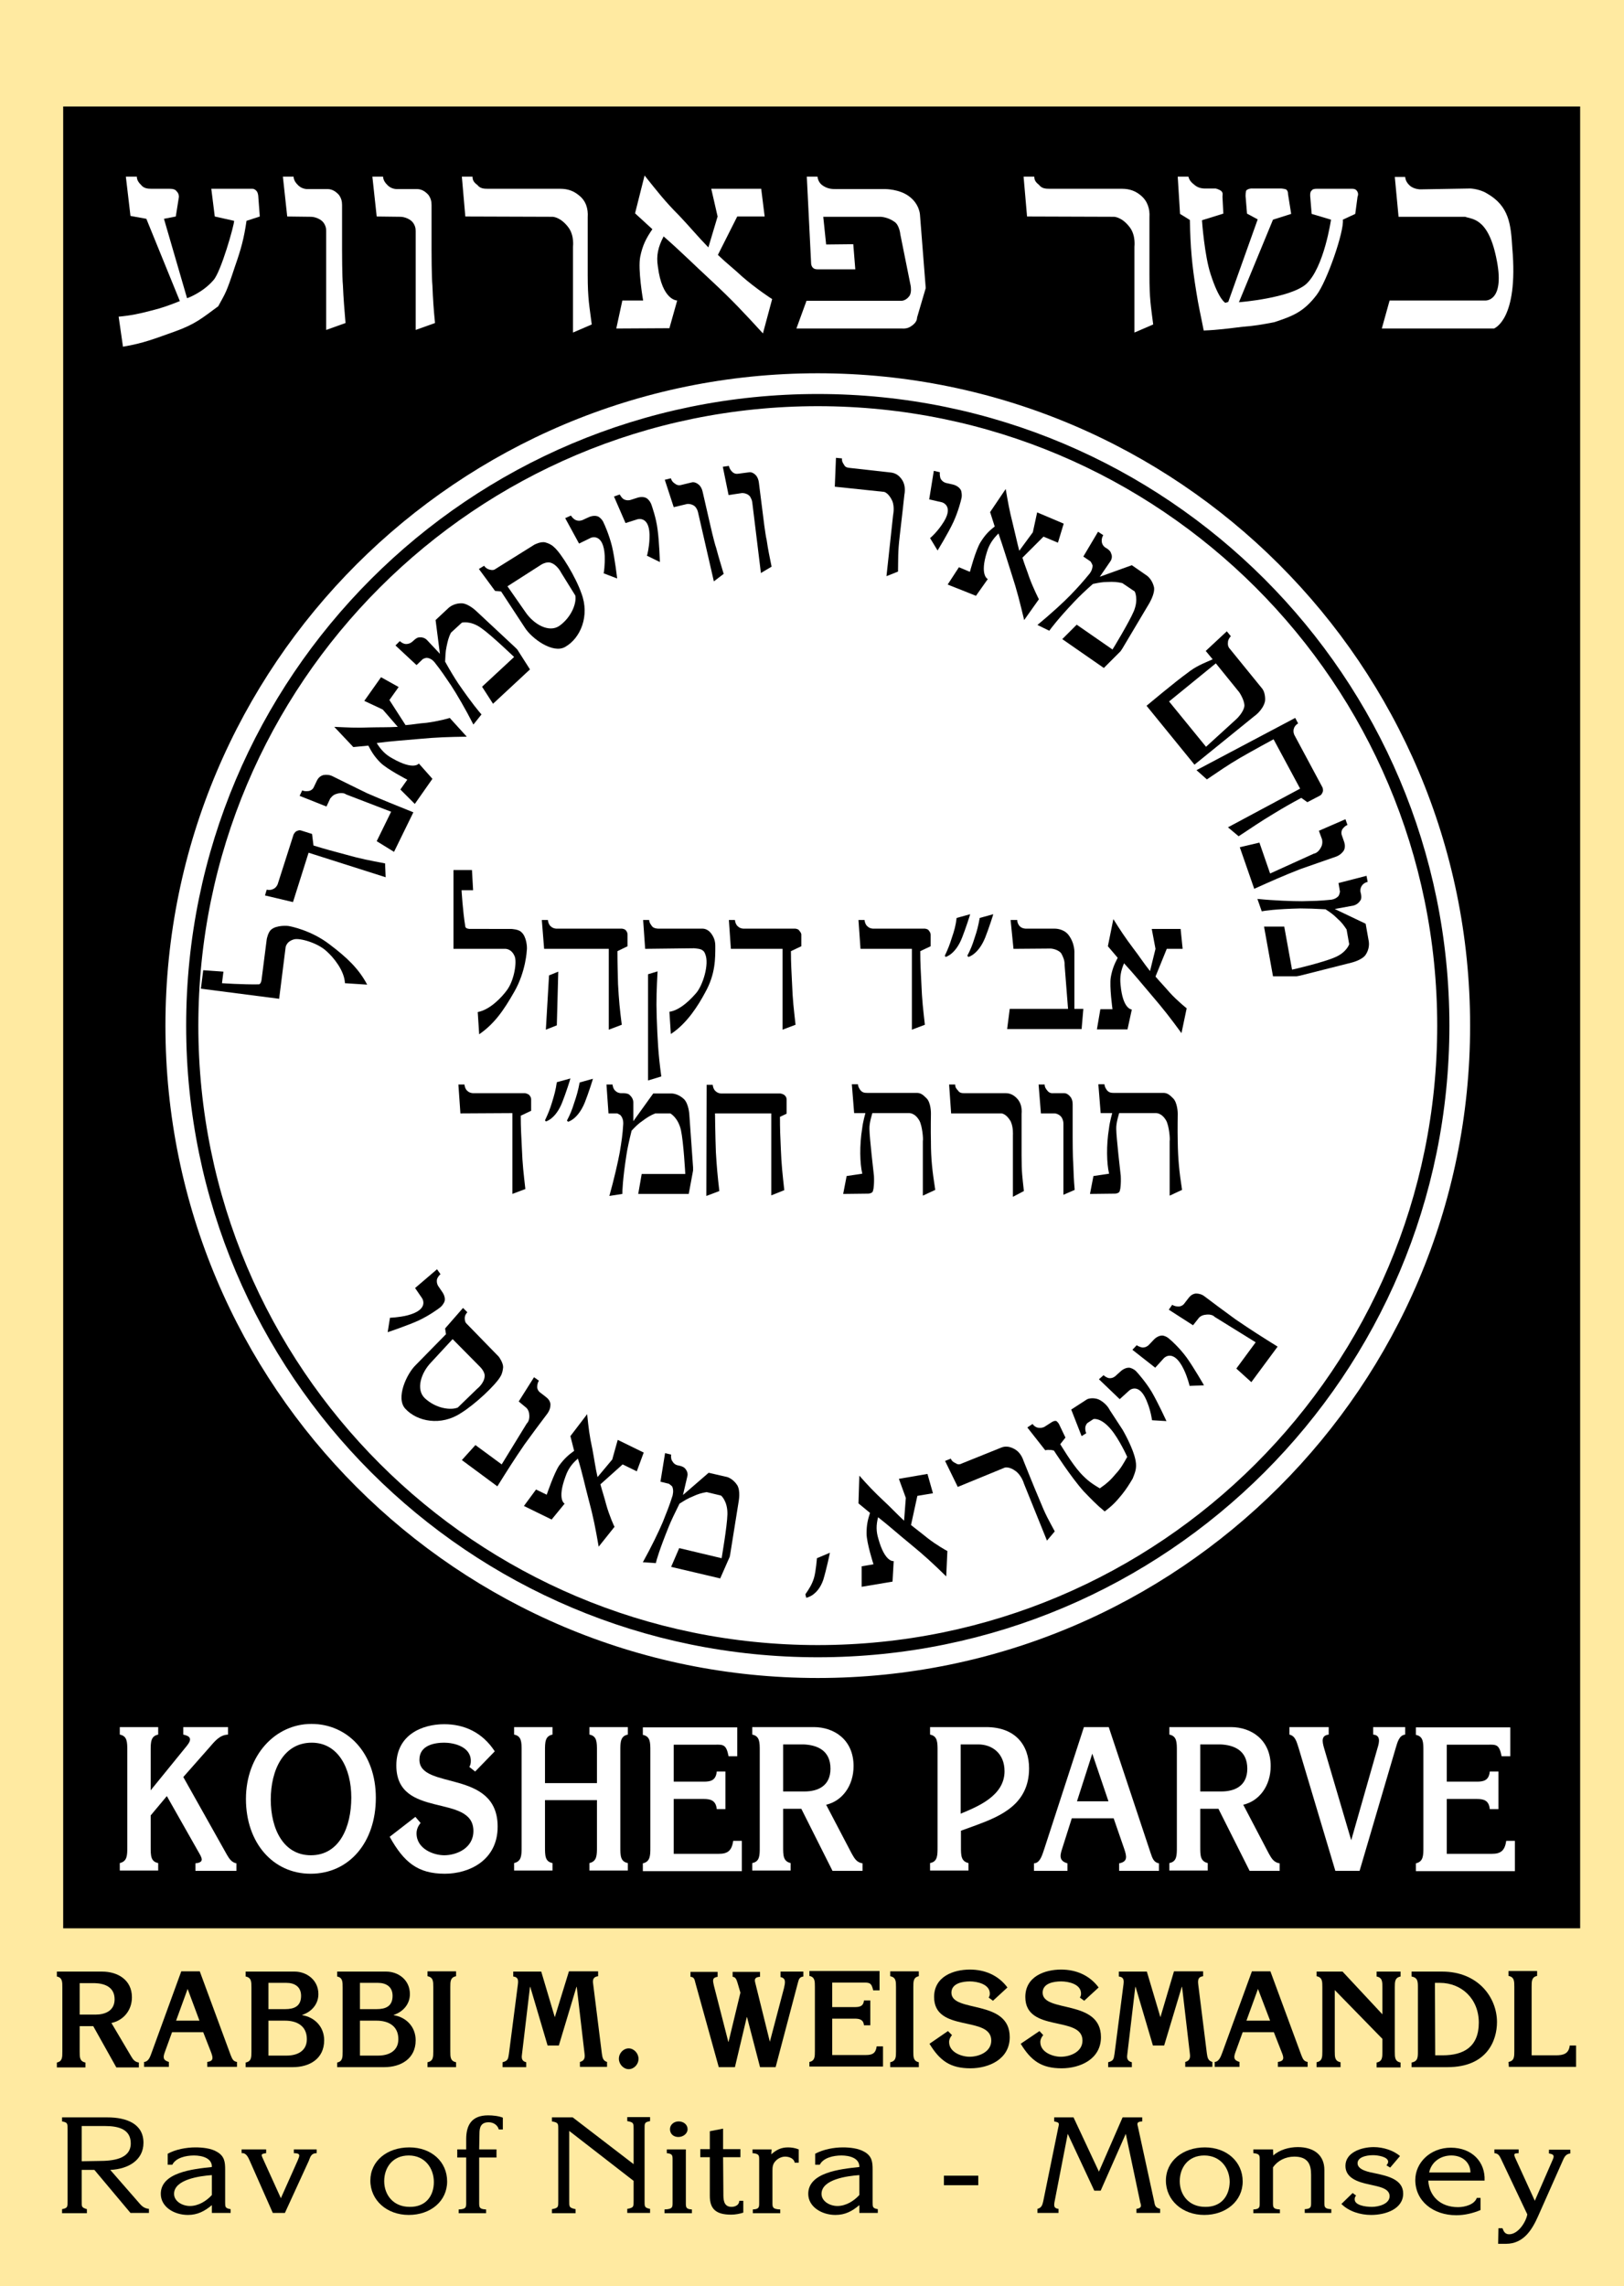
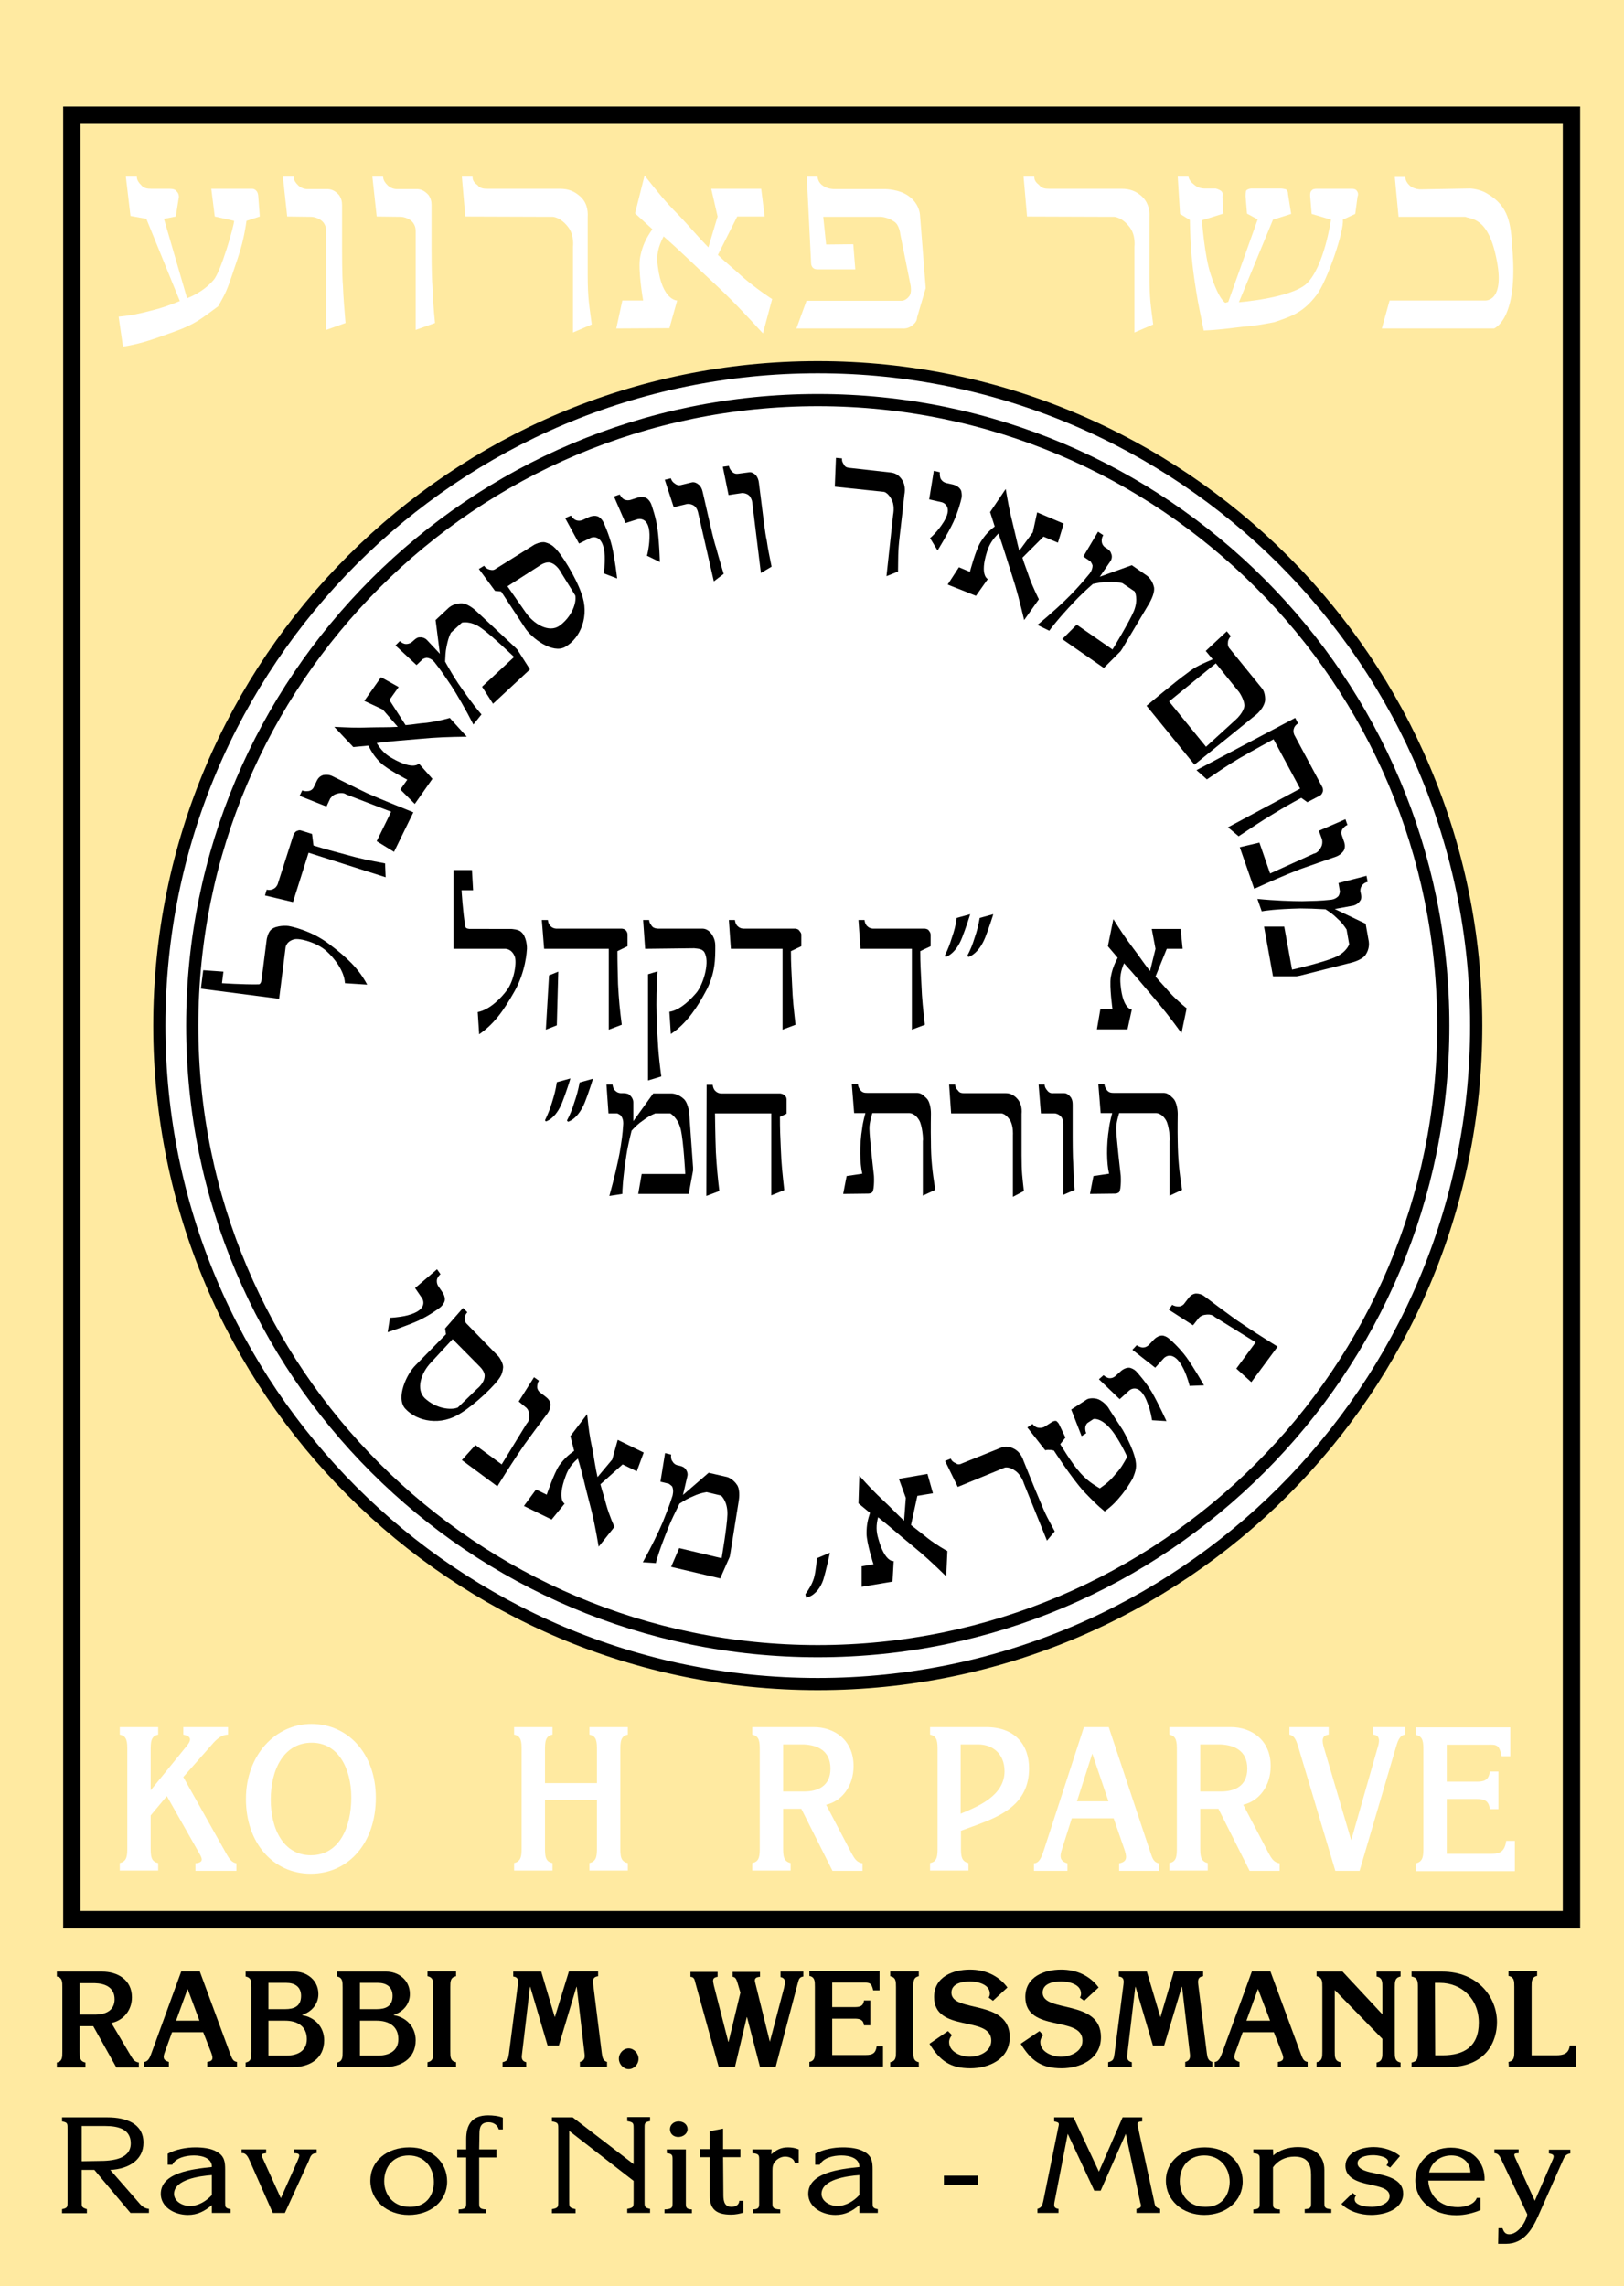
<svg xmlns="http://www.w3.org/2000/svg" xmlns:xlink="http://www.w3.org/1999/xlink" version="1.1" id="Layer_1" x="0px" y="0px" viewBox="0 0 562.6 792" style="enable-background:new 0 0 562.6 792;" xml:space="preserve">
  <rect x="0" y="0" width="562.6" height="792" fill="#808080" stroke="none" />
  <style type="text/css"> .st0{clip-path:url(#SVGID_00000081620673942441662560000005546107357087450280_);} .st1{fill:#FFEAA1;} .st2{fill:none;stroke:#000000;stroke-width:14.26;} .st3{fill:none;stroke:#000000;stroke-width:6.02;} .st4{fill:#FFFFFF;} .st5{fill:none;stroke:#000000;stroke-width:4.22;} </style>
  <g>
    <defs>
      <rect id="SVGID_1_" width="562.6" height="792" />
    </defs>
    <clipPath id="SVGID_00000052065583137605971130000009373221912483459004_">
      <use xlink:href="#SVGID_1_" style="overflow:visible;" />
    </clipPath>
    <g style="clip-path:url(#SVGID_00000052065583137605971130000009373221912483459004_);">
      <rect x="-420.7" y="-157" class="st1" width="1434.8" height="4012.1" />
      <rect x="-338.8" y="815.9" class="st2" width="985.4" height="2271.1" />
-       <rect x="24.9" y="39.9" width="519.5" height="625.1" />
      <rect x="24.9" y="39.9" class="st3" width="519.5" height="625.1" />
      <path class="st4" d="M283.3,583.4c126,0,228.1-102.1,228.1-228.1S409.2,127.2,283.3,127.2S55.2,229.3,55.2,355.3 S157.3,583.4,283.3,583.4z" />
      <path class="st5" d="M283.3,583.4c126,0,228.1-102.1,228.1-228.1S409.2,127.2,283.3,127.2S55.2,229.3,55.2,355.3 S157.3,583.4,283.3,583.4z" />
      <path class="st4" d="M283.3,572c119.7,0,216.7-97,216.7-216.7s-97-216.7-216.7-216.7s-216.7,97-216.7,216.7S163.6,572,283.3,572z" />
      <path class="st5" d="M283.3,572c119.7,0,216.7-97,216.7-216.7s-97-216.7-216.7-216.7s-216.7,97-216.7,216.7S163.6,572,283.3,572z" />
      <path d="M96.7,346l-27.1-3.5l0.8-6.4l7,0.5l-0.5,4c0,0,7.2,0.5,12.7,0.4c0.8,0,1-1.5,1-1.5l1.8-14.1c0-0.1,0.5-2.6,1.6-3.4 c1.7-1.5,5.6-1.4,6.5-1.1c0,0,7.2,1.3,13.6,6.2c6.1,4.6,10.2,8.5,13.1,14l-7.7-0.5c-0.2-4.4-4-9-6.4-11.1 c-3.1-2.9-9.2-4.6-11.2-4.1c-3,0.8-3,3.1-3,3.1" />
      <path d="M101.5,312.5l-9.7-2.3l0.6-2c0.9,0.2,1.7,0.1,2.4-0.3c1-0.5,1.4-1.6,1.4-1.6l5.5-17.2c0,0,0.5-1,1.1-1.2 c0.5-0.2,0.9-0.4,1.5-0.2l3.8,1.2l0.5,4c4.2,1.3,6.9,2,11,3.1c5.3,1.5,8.5,2.1,13.8,3.1l0.2,4.8l-26.7-8.5" />
      <path d="M113.1,279.4l-9.3-3.7l0.9-1.9c0.8,0.4,1.7,0.3,2.4,0.2c1.1-0.3,1.5-1.1,1.5-1.1l1.2-2.5c0.5-1,1.2-1.6,2.2-1.9 c1.1-0.2,2.2-0.1,3.2,0.4c4.8,2.4,7.5,3.7,12,5.9c6,2.6,9.8,4.1,16,6.6l-6.7,13.7l-6-3.7l5-10.2l-15.6-6c0,0-1.1-1-3.6-0.1 c-1.2,0.4-1.8,1.5-1.9,1.5" />
      <path d="M143.7,278.5l-5-5l2.4-3.4c0,0-7-3.6-9.3-5.9c-2-2-3-3.6-4.2-5.9l-5.2,0.5l-6.6-7c4.7,0.2,7.6,0.4,12.1,0.2 c3.7-0.1,6.2,0,9.9-0.2l-5.2-6l-6.4-3l5.8-8.2l6.1,3.4l-3.2,4.5l5.6,8.7c2.7-0.2,4.4-0.6,7.2-0.8c4-0.5,8-1.6,8.1-1.7l5.9,6.5 c-6.4,0.1-10.3,0.2-16.7,0.8c-5.5,0.5-9.1,0.7-14.5,1.4c1.5,2.4,3,4,5.4,5.3c7.5,4.3,9.2,1.8,9.2,1.8l4.7,5.3" />
      <path d="M147.9,221.7l4.5,4.8l-1.5-11.7l4.6-4.3c0.6-0.5,2.2-1.6,4.6-1.5c2.3,0.2,4.8,2.6,4.9,2.7l13.4,12.5l0.8,0.8l4.4,6.9 l-12.8,11.9l-3.8-5.9l11.1-10.3c-0.1-0.1-8-7.7-11.5-10.1c-3.7-2.6-6.6-1.8-6.6-1.8l-3.8,3.5c-0.8,1.6-1.1,2.9-1.5,4.8 c-0.4,1.9-0.4,3.3-0.5,5.2c1.6,2.9,3.3,5.7,4.5,7.5c4.8,7,7.4,10,8.1,10.8L164,251c-2.7-5.3-5.8-10.6-7.7-13.5 c-2.1-3.1-3.4-5.1-5.7-8c-0.1-0.1-1-1.4-2.6-1.6c-0.5-0.1-1.5,0.4-1.5,0.4l-2.2,2.1l-7.3-6.8l1.5-1.5c0.7,0.6,1.4,1,2.2,1 c1.2,0,2-0.7,2-0.7l0.7-0.6c0,0,1-1,1.8-1C146.1,220.7,147.1,220.9,147.9,221.7" />
      <path d="M173.6,204.9l8.2,12.5c2.3,3.7,9.7,9.2,14,6.7c5.3-3,8.6-10.8,5.6-18.6c-1.9-5.5-7-13.9-9.5-16c-0.8-0.8-1.9-1.3-3-1.6 c-1.6-0.4-3.8,0.8-3.8,0.8l-13.6,8.5c-0.2,0.1-0.6,0.5-2,0.1c-0.7-0.2-1.3-0.6-1.8-1.3l-1.8,1.1l5.6,7.6L173.6,204.9 M187.2,195.8 c0.1-0.1,2-1.3,3.4-0.9c2.4,0.6,3.8,3.5,3.8,3.5l4.9,7.9c0.5,2.5-1.2,7.4-5.5,10.5c-3.6,2.5-8.9-0.5-11.8-4.8l-6.2-8.9 L187.2,195.8" />
      <path d="M200.6,188.3l-4.8-8.8l2-0.9c0.2,0.4,0.9,1.2,1.5,1.5c1.2,0.6,2.4,0.1,2.4,0.1l2.4-1.1c0,0,2-0.9,3.4,0 c0.8,0.6,1.4,1.3,1.7,2.2c0.1,0.1,1.8,3.9,2.8,7.9c1,4.2,1.8,11.2,1.8,11.2l-4.7-1.8c0.1,0,0.5-3,0.4-6c-0.4-8.2-4.8-6.3-4.8-6.3" />
      <path d="M216.7,181.2l-4-9.2l2-0.7c0.2,0.4,0.8,1.3,1.3,1.6c1.2,0.7,2.4,0.3,2.4,0.3l2.5-0.8c0,0,2.1-0.7,3.4,0.4 c0.7,0.6,1.2,1.4,1.5,2.4c0,0.1,1.5,4.1,2,8.2c0.6,4.3,0.8,11.3,0.8,11.3l-4.5-2.2c0.1,0,0.8-2.9,0.9-5.9c0.4-8.2-4.2-6.7-4.2-6.7 " />
      <path d="M233.4,175.7l-3.1-9.5l2.1-0.5c0.3,0.9,0.7,1.4,1.5,1.9c1,0.8,2.1,0.4,2.1,0.4l3.7-0.9c0.9-0.2,1.8,0.3,2.5,0.9 c0.6,0.6,1,1.4,1.2,2.3l2.5,10.9c0,0,1.5,6.7,2.2,8.6c0.9,3.4,1.6,5.6,2.6,9l-3.4,2.6l-5.5-24c-0.2-0.8-0.5-1.3-0.9-1.8 c-0.8-0.9-2.2-1.1-2.9-1" />
      <path d="M252.4,171.5l-2-9.8l2.1-0.3c0.2,0.9,0.6,1.5,1.2,2.1c1,0.9,2,0.6,2.1,0.6l3.8-0.5c0.9-0.1,1.8,0.5,2.4,1.2 c0.5,0.7,0.8,1.5,0.9,2.4l1.4,11.1c0,0,0.8,6.8,1.3,8.8c0.5,3.5,1,5.7,1.7,9.2l-3.7,2.2l-3-24.5c-0.1-0.8-0.4-1.3-0.7-1.9 c-0.7-1-2-1.3-2.8-1.3" />
      <path d="M289.2,168.6l0.4-10l2.1,0.2c-0.1,0.9,0.2,1.5,0.7,2.2c0.4,0.9,1.2,1,2,1.1l14.3,1.6c1.5,0.2,2.6,0.9,3.5,2.1 c1.2,1.5,1.5,3.5,1.1,5.6c0,0-1.1,10.2-1.6,14.2c-0.7,6-0.5,7.7-0.6,12.4l-4,1.6l2.3-21.2c0-0.1,0.6-2.7-0.3-4.9 c-1.3-2.8-2.8-3.1-2.8-3.1" />
      <path d="M321.9,173l1.6-9.9l2.1,0.5c-0.1,0.4,0,1.5,0.2,2.1c0.6,1.3,1.9,1.6,1.9,1.6l2.6,0.6c0,0,2.1,0.5,2.7,2.2 c0.2,0.9,0.3,1.9,0,2.8c0,0.2-1,4.2-2.7,7.9c-1.8,3.9-5.5,9.9-5.5,9.9l-2.6-4.3c0.1,0,2.3-2,4-4.5c4.8-6.7,0.1-7.9,0.1-7.9" />
      <path d="M328.3,202.5l3.9-6l3.8,1.6c0,0,2-7.6,3.7-10.3c1.5-2.4,2.8-3.8,4.9-5.4l-1.6-5l5.4-8c0.8,4.6,1.3,7.5,2.4,11.8 c0.9,3.6,1.4,6.1,2.3,9.6l4.7-6.4l1.5-6.9l9.2,3.9l-2,6.6l-5-2.1l-7.3,7.3c0.8,2.6,1.5,4.2,2.4,6.9c1.4,3.8,3.3,7.5,3.3,7.5 l-5.1,7.2c-1.5-6.2-2.4-10-4.4-16.1c-1.7-5.3-2.7-8.7-4.5-13.9c-2,2-3.2,3.8-4,6.4c-2.6,8.2,0.3,9.4,0.3,9.4l-4.1,5.8" />
      <path d="M384.7,194.4l-3.7,5.4l11.1-4l5.2,3.6c0.6,0.4,2,1.8,2.5,4.1c0.3,2.3-1.6,5.3-1.6,5.4l-9.4,15.8l-0.6,0.9l-5.8,5.8 l-14.4-10l5-5l12.4,8.6c0.1-0.1,5.8-9.5,7.4-13.3c1.7-4.2,0.3-6.8,0.3-6.8l-4.3-2.9c-1.8-0.4-3.1-0.5-5-0.4 c-1.9,0-3.3,0.3-5.2,0.7c-2.5,2.2-4.8,4.4-6.3,6c-5.8,6.1-8.2,9.4-8.8,10.2l-4.1-2c4.6-3.8,9.2-8,11.5-10.4 c2.6-2.7,4.2-4.5,6.5-7.3c0.1-0.1,1.1-1.3,1.1-2.9c-0.1-0.5-0.7-1.4-0.7-1.4l-2.5-1.7l5.1-8.6l1.8,1.2c-0.5,0.8-0.6,1.6-0.5,2.4 c0.2,1.2,1.1,1.8,1.1,1.8l0.8,0.5c0,0,1.2,0.8,1.3,1.6C385.3,192.4,385.3,193.5,384.7,194.4" />
      <path d="M420.1,228.4c-3.4,1.5-5.8,2.4-8.7,4.7c-4.2,3-14.2,11.4-14.2,11.4l16.6,20.4l20.6-16.7c0,0,3-2,3.8-5.1 c0.2-0.8,0.1-3.2-0.9-4.5L426,224.7c0,0-0.8-0.7-0.6-2.2c0-0.8,0.5-1.6,1-2.1l-1.4-1.7l-7.3,6.8L420.1,228.4 M429.3,239.8 c0,0,1.8,2.6,1.8,4.7c-0.2,2.1-2.5,4.4-3.1,4.9l-10.2,9.3l-12.8-15.7l16.2-13.2L429.3,239.8" />
      <path d="M448.7,248.7l1,1.9c-0.8,0.5-1.3,1.1-1.5,1.9c-0.3,1.1,0.2,2.1,0.2,2.1l9.7,18.1c0.1,0.1,0.4,1.1,0.1,1.7 c-0.2,0.5-0.4,0.9-0.9,1.2l-4.4,2.3l-2.1-1.5c-3.7,2-6,3.3-9.6,5.5c-4.7,2.8-7.5,4.8-12.1,7.8l-3.7-3.1l25-13.4l-9.2-17.1 c-0.2,0.1-7.2,3.9-11.7,6.5c-4.4,2.6-7.1,4.5-11.4,7.4l-3.6-3.2" />
      <path d="M456.9,287.8l9.2-4l0.7,2c-0.9,0.3-1.4,1-1.8,1.5c-0.5,1-0.2,1.9-0.2,1.9l0.9,2.6c0.3,1,0.3,2-0.2,2.9 c-0.6,0.9-1.5,1.6-2.5,2c-5,1.7-7.9,2.8-12.6,4.4c-6.1,2.4-9.9,4.1-15.9,6.8l-5-14.4l6.8-1.6l3.7,10.7l15.2-6.9 c0,0,1.5-0.1,2.6-2.5c0.5-1.2,0.2-2.3,0.2-2.4" />
      <path d="M468.9,313.7l-6.5,1.2l10.7,5.1l1.1,6.2c0.1,0.8,0.2,2.7-1.2,4.7c-1.4,1.8-4.9,2.6-4.9,2.6l-17.8,4.5l-1.1,0.2l-8.2,0 l-3.1-17.2h7l2.7,14.9c0.2,0,10.8-2.5,14.7-4.2c4.2-1.7,5.1-4.6,5.1-4.6l-0.9-5.1c-1-1.5-1.8-2.6-3.2-3.8 c-1.3-1.3-2.5-2.2-4.1-3.2c-3.3-0.2-6.5-0.3-8.7-0.3c-8.5,0.2-12.4,0.8-13.4,1l-1.5-4.3c5.9,0.6,12.1,0.8,15.5,0.8 c3.8-0.1,6.2-0.1,9.8-0.5c0.2,0,1.7-0.1,2.8-1.3c0.3-0.4,0.5-1.5,0.5-1.5l-0.5-3l9.7-2.5l0.4,2.1c-0.9,0.2-1.6,0.7-2,1.3 c-0.7,1-0.5,2.1-0.5,2.1l0.2,0.9c0,0,0.3,1.4-0.2,2.1C470.8,312.7,470,313.4,468.9,313.7" />
      <path d="M143.8,446.2l7.6-6.5l1.2,1.7c-0.4,0.3-1,1.1-1.2,1.7c-0.3,1.4,0.4,2.4,0.4,2.4l1.5,2.2c0,0,1.3,1.8,0.6,3.4 c-0.4,0.8-1,1.6-1.8,2.1c-0.1,0.1-3.5,2.6-7.2,4.3c-4,1.8-10.6,4-10.6,4l0.8-5c0,0,3-0.1,5.9-0.8c8-2,5.2-6,5.2-6" />
      <path d="M154.5,462.2L144,472.9c-3.1,3-7,11.4-3.6,15.1c4.1,4.5,12.4,6.1,19.3,1.5c4.9-3,12.1-9.8,13.7-12.7 c0.6-1,0.8-2.1,0.9-3.2c0-1.6-1.5-3.6-1.5-3.6l-11.2-11.5c-0.1-0.1-0.6-0.5-0.6-1.9c0-0.7,0.3-1.4,0.9-2l-1.5-1.5l-6.2,7.1 L154.5,462.2 M166.3,473.5c0.1,0.1,1.7,1.7,1.6,3.2c-0.1,2.5-2.6,4.4-2.6,4.4l-6.7,6.5c-2.4,1-7.5,0.4-11.4-3.2 c-3.2-3-1.4-8.8,2.2-12.5l7.4-8L166.3,473.5" />
      <path d="M179.7,485.5l5.3-8.4l1.7,1.2c-0.5,0.7-0.6,1.7-0.6,2.3c0.1,1.1,0.9,1.7,0.9,1.7l2.2,1.7c0.9,0.7,1.4,1.5,1.5,2.5 c0,1.1-0.3,2.1-1,3.1c-3.2,4.2-5,6.7-8,10.8c-3.7,5.4-5.9,8.9-9.4,14.5l-12.3-9.1l4.7-5.2l9.1,6.7l8.7-14.2c0,0,1.2-0.9,0.8-3.5 c-0.2-1.3-1.1-2.1-1.2-2.1" />
      <path d="M181.5,521.7l4.2-5.7l3.7,1.8c0,0,2.5-7.4,4.3-10.1c1.7-2.3,3.1-3.6,5.2-5.1l-1.3-5.1l5.8-7.6c0.5,4.7,0.8,7.5,1.8,12 c0.7,3.7,1,6.2,1.8,9.8l5.1-6.1l1.9-6.8l9,4.4l-2.4,6.5l-4.9-2.4l-7.7,6.9c0.7,2.6,1.3,4.3,2,7c1.1,3.9,2.8,7.7,2.9,7.7l-5.5,6.9 c-1.1-6.3-1.8-10.1-3.5-16.4c-1.4-5.3-2.1-8.9-3.7-14.1c-2.1,1.8-3.4,3.6-4.3,6.2c-3,8.1-0.3,9.4-0.3,9.4l-4.5,5.5" />
      <path d="M237.4,508.8c-0.5-0.7-1.8-1-1.8-1l-0.9-0.2c0,0-1.1-0.2-1.7-1.3c-0.5-0.6-0.6-1.5-0.5-2.4l-2.1-0.5l-1.6,9.9l2.9,0.7 c0,0,0.9,0.6,1.2,1c0.6,1.5,0.1,2.9,0.1,3.1c-1.1,3.5-2,5.7-3.4,9.2c-1.3,3.1-4,8.7-6.9,13.9l4.5,0.3c0.2-1,1.3-4.8,4.5-12.7 c0.8-2,2.2-4.9,3.7-7.9c1.6-1,2.8-1.8,4.6-2.5c1.7-0.8,3-1.2,4.8-1.5l5,1.2c0,0,2.3,1.9,2.2,6.5c-0.1,4.2-2,15-2,15.2l-14.7-3.5 l-2.8,6.5l17,4l3.3-7.5l0.2-1.1l2.9-18.1c0-0.1,0.7-3.6-0.5-5.6c-1.3-2-3.1-2.8-3.8-2.9l-6.1-1.4l-8.9,7.7l1.5-6.4 C238.4,510.5,238,509.5,237.4,508.8" />
      <path d="M283,539.8l4.5-1.9c0,0.1-1.2,5.8-2.3,9.4c-1.9,5.5-5.8,6.2-5.9,6.2l-0.3-1.2c1.3-1.9,2.3-3.4,3-5.7 C282.7,544.1,283,539.8,283,539.8" />
      <path d="M298.5,549.7l0-7.1l4.1-0.7c0,0-2.4-7.4-2.4-10.7c0-2.8,0.4-4.7,1.2-7.1l-4-3.3l0.3-9.6c3.1,3.5,5.1,5.6,8.4,8.7 c2.7,2.5,4.4,4.4,7.1,6.9l0.6-7.9l-2.4-6.6l9.9-1.7l1.9,6.7l-5.4,0.9l-2.2,10.1c2.1,1.7,3.5,2.7,5.7,4.5c3.2,2.5,6.8,4.5,6.9,4.5 l-0.4,8.8c-4.6-4.5-7.4-7.1-12.4-11.2c-4.3-3.5-6.9-5.9-11.2-9.3c-0.7,2.7-0.7,4.9,0.1,7.5c2.3,8.3,5.3,7.7,5.3,7.7l-0.4,7.1" />
      <path d="M331.8,515.1l-4.4-9l2-0.8c0.3,0.8,0.8,1.2,1.7,1.6c0.8,0.6,1.5,0.4,2.3,0l13.4-5.4c1.4-0.6,2.8-0.4,4.1,0.2 c1.8,0.8,3,2.3,3.7,4.4c0,0,3.8,9.5,5.4,13.2c2.3,5.7,3.2,7.1,5.4,11.2l-2.7,3.2l-8-19.8c0-0.1-0.8-2.6-2.6-4.1 c-2.4-1.9-4-1.4-4-1.4" />
      <path d="M362.1,502.4l-6.2-7.9l1.8-1.2c0.5,0.7,1.2,1.2,2,1.3c1.2,0.2,2.1-0.3,2.1-0.3l2.5-1.6c0,0,1-0.7,1.7-0.4 c0.2,0.2,0.6,0.5,0.9,1.1l2.2,4.6l-1.8,2.3c0.1,0.1,3.9,6.6,7,10c2.3,2.5,4,3.7,6.7,5.3c2.3-1.6,3.7-2.8,5.5-5 c1.8-1.9,2.7-3.6,4-5.9c-0.1-0.3-2.9-6.3-5.6-9.5c-3.6-4.3-6.1-3.6-6.1-3.6l-2,1.3c-0.5,0.4-0.6,0.8-0.8,1.4 c-0.1,0.8,0,1.5,0.3,2.2l-1.6,1l-3.6-9.2l5.4-3.5c0.8-0.5,3.1-0.7,4.7,0.3c2.3,1.4,3.1,3.1,3.2,3.3l4.5,6.9c0,0,3.7,6.3,4.5,10.7 c0.5,2.7-0.2,4.1-1,6.2c-1.3,2.2-2.2,3.6-3.7,5.5c-2.1,2.6-3.5,4-6,5.9c-2.9-2.4-4.6-4.2-7.3-7c-4.4-4.9-10.3-14.1-10.3-14.1 s-1.1-0.3-1.5-0.2C363.1,502.2,362.5,502.3,362.1,502.4" />
      <path d="M387.9,484.7l-7.2-6.9l1.6-1.4c0.3,0.3,1.2,0.9,1.8,1c1.4,0.2,2.3-0.7,2.3-0.7l2-1.8c0,0,1.7-1.5,3.3-1 c0.9,0.3,1.7,0.8,2.3,1.6c0.1,0.1,2.9,3.2,5,6.7c2.2,3.8,5.1,10.1,5.1,10.1l-5-0.3c0,0-0.4-3-1.5-5.8c-2.8-7.8-6.4-4.5-6.4-4.5" />
      <path d="M403.2,470.5c0,0,3.3-3.6,6.9,3.9c1.3,2.7,2,5.6,2,5.7l5-0.2c0,0-3.5-6.1-6-9.6c-2.4-3.3-5.5-6.1-5.7-6.2 c-0.7-0.7-1.5-1.2-2.4-1.4c-1.7-0.3-3.2,1.3-3.2,1.3l-1.8,1.9c0,0-0.9,1-2.3,0.9c-0.6-0.1-1.6-0.5-1.9-0.8l-1.5,1.6l7.9,6.2" />
      <path d="M413.3,459.1l-8.4-5.4l1.2-1.7c0.7,0.5,1.6,0.6,2.3,0.6c1.1-0.1,1.7-0.8,1.7-0.8l1.7-2.2c0.7-0.9,1.5-1.4,2.5-1.5 c1.1,0,2.1,0.3,3,1c4.2,3.2,6.7,5,10.8,8c5.4,3.7,8.9,5.9,14.5,9.4l-9.1,12.3l-5.2-4.7l6.7-9.1l-14.2-8.8c0,0-0.9-1.2-3.5-0.7 c-1.3,0.2-2.1,1.1-2.1,1.2" />
      <path d="M157.1,328.7v-27.3h6.4l0.4,7h-4c0,0,0.4,7.2,1.3,12.6c0.1,0.8,1.6,0.8,1.6,0.8H177c0.1,0,2.7,0.1,3.6,1.1 c1.8,1.5,2.1,5.3,1.9,6.3c0,0-0.3,7.3-4.3,14.3c-3.8,6.7-7,11.2-12.2,14.8l-0.5-7.7c4.3-0.8,8.4-5.2,10.2-7.7 c2.5-3.5,3.4-9.7,2.6-11.6c-1.2-2.9-3.5-2.6-3.5-2.6" />
      <path d="M190.2,337.9l3.2-1.3l-0.5,18.6l-3.8,1.5L190.2,337.9 M188.5,328.7l-0.8-10h2.1c0.1,0.9,0.4,1.7,1,2.2 c0.8,0.8,1.9,0.8,1.9,0.8h22.7c0.1,0,1.1,0.1,1.5,0.7c0.3,0.4,0.5,0.8,0.5,1.4v4l-3.5,1.7c0,4.4,0.1,7.1,0.2,11.4 c0.3,5.5,0.6,8.7,1.3,14.1l-4.5,1.7v-28L188.5,328.7" />
      <path d="M224.5,337.5l3.3-1c-0.3,5.9-0.5,9.7-0.3,15.7c0.3,8.1,0.5,12.8,1.6,20.7l-4.6,1.4L224.5,337.5 M223.5,328.7l-0.7-10h2.1 c0,0.9,0.5,1.5,1,2.2c0.6,0.8,2.1,0.8,2.1,0.8h15.5c1.3,0.1,2.3,0.8,3.1,2c0.8,1.2,1.2,2.4,1.2,4c0,4.2,0.1,9.7-3.5,16.1 c-2.3,4.3-6.2,10.7-11.9,14.4l-0.5-7.7c2.8-0.4,6-2.7,9.2-6.4c2.4-2.7,4.7-10.2,3.2-13.6c-0.6-1.8-2.1-1.8-3.8-2L223.5,328.7" />
      <path d="M253.2,328.7l-0.7-10h2.1c0.1,0.9,0.4,1.7,1,2.2c0.8,0.8,1.9,0.8,1.9,0.8h18c0,0,1.1,0.1,1.4,0.7c0.3,0.4,0.7,0.8,0.7,1.4 v4l-3.6,1.7c0,4.4,0.2,7.1,0.4,11.4c0.2,5.5,0.6,8.7,1.2,14.1l-4.5,1.7v-28" />
      <path d="M298.1,328.7l-0.7-10h2.1c0.1,0.9,0.4,1.7,1,2.2c0.8,0.8,1.9,0.8,1.9,0.8h18c0,0,1.1,0.1,1.4,0.7c0.3,0.4,0.6,0.8,0.6,1.4 v4l-3.6,1.7c0,4.4,0.2,7.1,0.4,11.4c0.2,5.5,0.6,8.7,1.2,14.1l-4.5,1.7v-28" />
      <path d="M337.6,325c-0.7,2.3-1.4,4-2.5,6.1l0.4,0.4c0,0,3.4-0.8,5.8-6.7c1.2-3,2.8-8,2.8-8.1l-4.7,1.3 C338.9,320.7,338.5,322.4,337.6,325 M329.7,325c-0.7,2.3-1.4,4-2.4,6.1l0.3,0.4c0,0,3.4-0.8,5.7-6.7c1.2-3,2.8-8,2.8-8.1l-4.7,1.3 C331.1,320.6,330.6,322.4,329.7,325" />
-       <path d="M351.1,328.7l-1-10h2.3c0,0.9,0.4,1.7,0.9,2.2c0.8,0.8,2,0.8,2,0.8h10.1c0.2,0,3,0,4.7,2.1c2.4,3.1,2.1,6.4,2.1,6.7v19 h3.1l-0.6,7h-25.8l0.9-7h20.2l-1.2-15.3c0.1-1.4-0.6-3-1.2-4c-1.2-1.4-3.4-1.6-3.6-1.6" />
      <path d="M380,356.6l1.2-7h4.2c0,0-1.1-7.8-0.6-11c0.5-2.8,1.2-4.5,2.4-6.8l-3.4-4l1.9-9.4c2.5,4,4.1,6.4,6.8,10 c2.3,3,3.6,5.1,5.9,8l1.9-7.7l-1.3-6.9h10l0.7,6.9h-5.5l-3.9,9.6c1.7,2,3,3.3,4.8,5.4c2.7,3,6,5.6,6,5.6l-1.8,8.6 c-3.8-5.2-6.2-8.3-10.4-13.2c-3.6-4.2-5.8-7-9.5-11c-1.1,2.6-1.5,4.7-1.2,7.5c0.8,8.6,3.9,8.5,3.9,8.5l-1.5,6.9" />
-       <path d="M159.5,385.7l-0.7-10h2.1c0.1,0.9,0.4,1.7,1,2.2c0.8,0.8,2,0.8,2,0.8h18c0,0,1.1,0.2,1.5,0.7c0.3,0.4,0.6,0.8,0.6,1.4v4 l-3.6,1.7c0,4.4,0.2,7.2,0.4,11.4c0.2,5.5,0.6,8.7,1.2,14l-4.5,1.7v-28" />
      <path d="M192.9,374.9l4.7-1.3c0,0.2-1.6,5.2-2.8,8.2c-2.3,5.9-5.7,6.7-5.7,6.7l-0.3-0.4c1-2.1,1.7-3.8,2.4-6.1 C192,379.4,192.5,377.7,192.9,374.9 M200.8,375l4.6-1.3c0,0.2-1.6,5.2-2.8,8.2c-2.4,5.9-5.8,6.7-5.8,6.7l-0.4-0.4 c1.1-2.1,1.8-3.8,2.5-6.1C199.8,379.5,200.3,377.7,200.8,375" />
      <path d="M219.4,381.9v6.5l6.9-9.6h6.3c0.8,0,2.6,0.3,4.4,2c1.6,1.7,1.8,5.2,1.8,5.3l1.3,18.3v1.1l-1.5,8.1h-17.5l1.2-6.9h15.1 c0-0.2-0.6-11.1-1.5-15.2c-1-4.4-3.7-5.8-3.7-5.8h-5.2c-1.7,0.7-2.8,1.4-4.3,2.5c-1.6,1.1-2.6,2.1-3.9,3.5 c-0.8,3.2-1.5,6.4-1.8,8.5c-1.3,8.4-1.4,12.4-1.4,13.4l-4.5,0.7c1.6-5.7,3-11.8,3.6-15.1c0.6-3.7,1-6.1,1.2-9.7 c0-0.2,0.2-1.7-0.8-3c-0.3-0.4-1.3-0.8-1.3-0.8h-3l-0.7-10h2.1c0.1,0.9,0.4,1.7,1,2.2c0.8,0.8,1.9,0.8,1.9,0.8h0.9 c0,0,1.4,0,2,0.5C218.8,379.9,219.4,380.8,219.4,381.9" />
      <path d="M244.8,375.8h2.1c0.1,0.9,0.4,1.7,1,2.2c0.8,0.8,1.9,0.8,1.9,0.8h20.5c0.1,0,1.2,0.2,1.6,0.7c0.4,0.4,0.6,0.8,0.6,1.4v4.9 l-2.3,1.1c0,4.2,0.1,6.8,0.3,11c0.2,5.5,0.6,8.9,1.2,14.4l-4.5,1.8v-28.4h-19.5c0,0.2,0.1,8.2,0.3,13.4c0.3,5.1,0.6,8.4,1.2,13.5 l-4.5,1.7" />
      <path d="M292.1,413.6l1.2-6.2l5.4-0.8v-0.1c-0.8-3.4-1-9.7,0-15.7c0.2-2,1.1-5.2,1.1-5.2h-3.9l-0.8-10h2.1 c0.1,0.9,0.4,1.4,0.9,2.1c0.7,0.8,1.4,0.9,2.3,0.9h17.2c1.4,0,2.2,0.7,3.2,1.7c1.8,1.5,1.7,5.5,1.7,5.5s-0.1,5.7,0,9.7 c0,6.1,0.5,10.3,1.5,16.7l-4.3,2v-18.9c0.2-0.7-0.2-5.3-1.2-7.1c-1.6-2.8-3.6-2.6-3.6-2.6h-12.7c0,0.2-1.1,3.3-1,5.5 c0,2.8,1.5,15.7,1.5,15.7c0.1,0.1,0.3,5.2-0.5,6.2c-0.5,0.4-1,0.5-1.5,0.5" />
      <path d="M329.5,385.7l-0.7-10h2.1c0,0.9,0.3,1.4,1,2.1c0.5,0.8,1.3,0.9,2.1,0.9h14.4c1.5,0,2.7,0.6,3.8,1.7 c1.4,1.4,1.9,3.3,1.7,5.5v14.3c0,6.1,0.3,7.7,0.8,12.4l-3.8,2v-21.4c0-0.1,0.2-2.7-0.8-4.8c-1.6-2.7-3.2-2.7-3.2-2.7" />
      <path d="M360.6,385.7l-0.8-10h2.1c0,0.9,0.4,1.5,1,2.2c0.8,1,1.9,0.8,2,0.8h3.8c0.9,0,1.7,0.7,2.3,1.5c0.5,0.8,0.6,1.6,0.6,2.5 V394c0,0,0,6.8,0.2,8.9c0.1,3.5,0.2,5.8,0.5,9.3l-3.9,1.7v-24.6c0-0.8-0.2-1.4-0.5-2c-0.6-1.1-1.9-1.6-2.6-1.6" />
      <path d="M377.6,413.6l1.2-6.2l5.4-0.8v-0.1c-0.8-3.4-1-9.7,0-15.7c0.2-2,1.1-5.2,1.1-5.2h-4l-0.8-10h2.1c0.1,0.9,0.4,1.4,0.9,2.1 c0.7,0.8,1.4,0.9,2.2,0.9h17.3c1.4,0,2.2,0.7,3.2,1.7c1.8,1.5,1.8,5.5,1.8,5.5s-0.1,5.7,0,9.7c0.1,6.1,0.5,10.3,1.5,16.7l-4.3,2 v-18.9c0.2-0.7-0.2-5.3-1.2-7.1c-1.6-2.8-3.6-2.6-3.6-2.6h-12.7c0,0.2-1.1,3.3-1,5.5c0,2.8,1.5,15.7,1.5,15.7 c0.1,0.1,0.3,5.2-0.5,6.2c-0.5,0.4-1,0.5-1.5,0.5" />
      <path class="st4" d="M43.6,61.2h3.8c0,1.2,0.7,2.1,1.5,2.9c0.9,1.1,2.1,1.3,3.6,1.3h6.3c1,0,2,0.2,2.4,0.9 c0.7,0.6,0.9,1.7,0.7,2.4L60.9,75l-4.1,0.8l8,27.5c0.1,0,5.4-1.9,9.1-6.2c2.6-2.7,7.3-19.3,7.2-20.6L74.4,75l-1.2-9.6h14.3 c0.5,0,1.1,0.4,1.4,0.8c0.6,0.7,0.6,2.2,0.6,2.2l0.5,6.6l-4.6,1.5c-0.9,6.2-1.9,9.8-4,15.8c-3.1,9.4-3.2,9-5.8,13.8 c-5.6,4.1-7.9,6.2-15.2,8.8c-6.8,2.4-10.6,4-17.8,5.2l-1.5-10.4c4.3-0.4,7.1-1,11.3-2.1c3.7-0.9,6.4-1.9,9.9-3.3L50.7,75.8l-5.5-1 " />
      <path class="st4" d="M99.5,75L98,61.2h3.7c0.1,1.3,0.7,2.1,1.7,3.1c1.5,1.4,3.4,1.2,3.5,1.2h6.6c1.6,0,2.9,0.9,3.9,2 c0.8,1.1,1.1,2.2,1.1,3.5v15.5c0,0,0,9.5,0.3,12.4c0.2,4.9,0.5,8,0.9,13l-6.7,2.4V80c0-1.2-0.3-1.9-0.8-2.7 c-1-1.5-3.2-2.2-4.5-2.2" />
      <path class="st4" d="M130.5,75L129,61.2h3.7c0.1,1.3,0.7,2.1,1.7,3.1c1.5,1.4,3.4,1.2,3.5,1.2h6.6c1.6,0,2.9,0.9,3.9,2 c0.8,1.1,1.1,2.2,1.1,3.5v15.5c0,0,0,9.5,0.3,12.4c0.2,4.9,0.4,8,0.9,13l-6.7,2.4V80c0-1.2-0.3-1.9-0.8-2.7 c-1-1.5-3.2-2.2-4.5-2.2" />
      <path class="st4" d="M161.2,75L160,61.2h3.7c0,1.3,0.5,2,1.7,2.9c0.9,1.2,2.2,1.3,3.7,1.3h25c2.7,0,4.7,0.8,6.5,2.3 c2.4,1.9,3.2,4.6,3,7.6v19.9c0,8.5,0.6,10.8,1.4,17.2l-6.5,2.8V85.5c0-0.1,0.5-3.8-1.5-6.6c-2.7-3.7-5.5-3.8-5.5-3.8" />
      <path class="st4" d="M213.5,113.8l2.1-9.7h7.2c0,0-1.9-10.8-1-15.2c0.8-3.9,2-6.3,4.2-9.5l-6-5.5l3.3-13.1 c4.4,5.5,7,8.9,11.9,13.8c3.9,4.1,6.3,7.1,10.2,11.1l3.2-10.7l-2.2-9.6h17.3l1.2,9.6h-9.5l-6.7,13.3c3,2.9,5.3,4.6,8.4,7.5 c4.7,4.1,10.3,7.8,10.4,7.8l-3.2,11.9c-6.6-7.2-10.6-11.5-17.9-18.3c-6.3-5.8-10.1-9.7-16.5-15.3c-1.9,3.6-2.6,6.6-2,10.4 c1.5,11.9,6.7,11.8,6.7,11.8l-2.7,9.6" />
      <path class="st4" d="M295.6,84.6l0.7,8.7h-12.5c-0.1,0-1.5,0.1-2-0.4c-0.5-0.3-0.8-1.1-0.8-1.6l-1.5-30.1h3.7 c0.2,1.5,0.9,2.5,2,3.2c1.7,1.1,3.2,1.1,4.5,1.1h17c0,0,4.9,0,8.2,2.5c3.6,2.6,3.8,6.3,3.8,6.3l2,25.5l-3,10.2 c0,1.4-1.1,2.4-2.2,3.1c-0.9,0.6-2,0.8-3.1,0.7h-36.5l3.5-9.6h33c1.1-0.1,2-0.8,2.6-1.6c0.9-1.2,0.5-3.4,0.5-3.5l-3.6-17.9 c0-0.2-0.4-3.4-2.1-4.4c-2.2-1.6-4.7-1.7-4.7-1.7h-19.9l1,9.6" />
      <path class="st4" d="M355.8,75l-1.2-13.8h3.7c0,1.3,0.6,2,1.7,2.9c0.9,1.2,2.2,1.3,3.7,1.3h25c2.7,0,4.7,0.8,6.5,2.3 c2.3,1.9,3.2,4.6,3,7.6v19.9c0,8.5,0.5,10.8,1.3,17.2l-6.5,2.8V85.5c0-0.1,0.5-3.8-1.5-6.6c-2.7-3.7-5.5-3.8-5.5-3.8" />
      <path class="st4" d="M408.8,74.1L408,61.2h3.7c0.3,1.2,1,2,1.8,2.6c1.1,1,2.1,1.4,3.6,1.5h4c0.1,0,1.2,0.3,1.9,0.8 c0.8,0.7,0.5,1.3,0.5,2.1l0.3,5.8l-7.4,2.3c0,0.3,0.9,12.4,3,18.7c2.9,9,5.1,9.9,5.1,9.9l1-0.3l10.2-28.6l-3.7-2l-0.5-6.1 c0-0.2,0-1.6,0.3-2c0.9-0.7,2-0.6,2-0.6h10.1c0,0,1,0.1,1.6,0.3c0.8,0.5,0.7,1.6,0.7,1.6l1.1,6.9l-6.3,2l-11.8,28.6 c0.2,0,17.7-1.4,23.3-6.3c6.2-5.7,8.6-22.3,8.6-22.3l-6.7-2l-0.5-6c0,0-0.2-1.6,0.5-2.1c0.3-0.5,1.1-0.6,1.7-0.6h12.3 c0.6,0,1.1,0.1,1.5,0.5c1,1.1,0.4,2.2,0.4,2.2l-0.8,6l-4.3,2c0.5,4-5.5,21.4-9.1,26.1c-4.5,5.9-8.3,7.3-14.6,9.4 c-4.1,0.8-6.9,1.3-11,1.6c-5,0.6-8.4,1.1-13.5,1.3c-1-5.2-1.8-8.4-2.6-13.6c-1.5-9.3-2-15.1-2.2-24.7" />
      <path class="st4" d="M509.4,65.3c1.6,0.1,3.9,0.6,5.7,1.7c7.7,4.4,8.3,10.6,8.8,18.9c2.2,25-6.3,27.8-6.3,27.9h-38.9l2.7-9.7h33.1 c0,0,7.2,0.6,3.8-15c-2.9-13.9-8.6-13.1-10.7-14h-23.1l-1.3-13.8h3.6c0.1,1.3,0.8,2.3,1.7,3.1c1.5,1.2,3.5,1.2,3.5,1.2" />
      <path class="st4" d="M78.6,642.5c0.8,1.4,1.7,2.7,3.3,3v2.6H67.7v-2.6c2.8-0.3,2.4-1.5,1.6-3l-11.5-20.3l-5.6,6.7v10.9 c0,3,0,5.1,2.6,5.6v2.6H41.5v-2.6c2.6-0.6,2.6-2.7,2.6-5.6v-33.3c0-3,0-5.1-2.6-5.6v-2.6h13.3v2.6c-2.6,0.5-2.6,2.7-2.6,5.6v13.7 l12.6-15.5c1.9-2.4,1-3.3-1.3-3.8v-2.6H79v2.6c-2.9,0.1-4.6,2.3-6.5,4.5l-9,10.2" />
      <path class="st4" d="M107.6,649.1c13.3,0,22.6-10.8,22.6-26.3c0-15.5-9.8-25.6-22.3-25.6S85.2,608,85.2,623.2 C85.2,638.4,94.6,649.1,107.6,649.1 M107.7,642.7c-9.5,0-13.9-9.1-13.9-19.3s4.4-19.7,14.2-19.7c9.1,0,13.7,8.8,13.7,19 S117.6,642.7,107.7,642.7" />
-       <path class="st4" d="M143.9,629.4l1.8,2.1c-0.8,1-1.4,2.2-1.4,3.6c0,5.4,5.9,7.6,9.6,7.6c4.2,0,10.1-2.4,10.1-8.4 c0-13.2-26.7-3.9-26.7-22.7c0-10.7,9-14.3,16.6-14.3c6.9,0,13.2,2.8,17.5,9.4l-6.8,7l-2-1.6c0.4-0.7,0.5-1.3,0.5-2.1 c0-5-6-6.3-9.2-6.3s-8.6,0.8-8.6,5.9c0,10.6,27.1,3.1,27.1,23.2c0,11.6-9.8,16.3-18.3,16.3c-9.4,0-14.2-4-19.1-12.8" />
      <path class="st4" d="M206.8,617.7v-11.2c0-3,0-5.1-2.6-5.6v-2.6h13.3v2.6c-2.6,0.5-2.6,2.7-2.6,5.6v33.3c0,3,0,5.1,2.6,5.6v2.6 h-13.3v-2.6c2.6-0.6,2.6-2.7,2.6-5.6v-16.2h-18v16.2c0,3,0,5.1,2.6,5.6v2.6h-13.3v-2.6c2.6-0.6,2.6-2.7,2.6-5.6v-33.3 c0-3,0-5.1-2.6-5.6v-2.6h13.3v2.6c-2.6,0.5-2.6,2.7-2.6,5.6v11.2" />
-       <path class="st4" d="M222.7,645.5c2.6-0.6,2.6-2.7,2.6-5.6v-33.3c0-3,0-5.1-2.6-5.6v-2.6h32.7v10h-3c-0.8-4-1.7-4.1-4.8-4h-14.2 v12.8h10.4c2.2,0,4.2-0.3,4.5-3.5h3v13h-3c-0.3-3.1-2.3-3.5-4.5-3.5h-10.4v19H249c2.9,0,4.5-0.9,5-4.5h3v10.5h-34.3" />
      <path class="st4" d="M286.2,625.2c5.6-1.3,9.5-6.6,9.5-13.4c0-9.1-6.7-13.5-13.8-13.5h-21.3v2.6c2.6,0.5,2.6,2.7,2.6,5.6v33.3 c0,3,0,5.1-2.6,5.6v2.6h13.3v-2.6c-2.6-0.6-2.6-2.7-2.6-5.6v-13.2h6.3l10.8,21.5h10.4v-2.6c-1.9-0.3-2.7-1.5-3.7-3.3L286.2,625.2 M271.3,620.6v-16.3h7.1c4.6,0.2,9.3,2,9.3,8.4c0,6.1-4.5,7.9-9,7.9H271.3" />
      <path class="st4" d="M338.4,632.2c8.3-3.1,18.1-7.2,18.1-19.6c0-7.9-4.6-14.3-14.9-14.3h-19.4v2.6c2.6,0.5,2.6,2.7,2.6,5.6v33.3 c0,3,0,5.1-2.6,5.6v2.6h13.3v-2.6c-2.6-0.6-2.6-2.7-2.6-5.6v-5.6L338.4,632.2 M332.8,604.3h6.1c4.8,0,9.1,3.1,9.1,9.3 c0,8.6-9.5,12.3-15.2,14.7L332.8,604.3" />
      <path class="st4" d="M384.1,598.3h-8.6l-13.7,42.1c-0.7,2-1.4,5-3.6,5.1v2.6h11.6v-2.6c-2.7-0.8-2.8-2.3-1.8-5.2l3.3-10.4h14.5 l3.6,10.4c1,2.9,1.3,4.6-1.7,5.2v2.6h13.8v-2.6c-1.8-0.3-2.3-1.8-2.9-3.6L384.1,598.3 M373.1,624l5.3-16.5L384,624H373.1" />
      <path class="st4" d="M430.7,625.2c5.6-1.3,9.5-6.6,9.5-13.4c0-9.1-6.7-13.5-13.8-13.5h-21.3v2.6c2.6,0.5,2.6,2.7,2.6,5.6v33.3 c0,3,0,5.1-2.6,5.6v2.6h13.3v-2.6c-2.6-0.6-2.6-2.7-2.6-5.6v-13.2h6.3l10.8,21.5h10.4v-2.6c-1.9-0.3-2.7-1.5-3.7-3.3L430.7,625.2 M415.8,620.6v-16.3h7c4.6,0.2,9.3,2,9.3,8.4c0,6.1-4.5,7.9-9,7.9H415.8" />
      <path class="st4" d="M477.2,605.6c0.7-2.2,1.1-4.5-1.5-4.7v-2.6h11.1v2.6c-2.1,0.2-2.7,2.7-3.3,4.7L471,648.1h-8.4l-12.7-42.5 c-0.7-2.1-1.1-4.2-3.2-4.7v-2.6h13.6v2.6c-2.6,0.3-2.3,2.3-1.6,4.7l9.4,31.9" />
      <path class="st4" d="M490.5,645.5c2.6-0.6,2.6-2.7,2.6-5.6v-33.3c0-3,0-5.1-2.6-5.6v-2.6h32.7v10h-3c-0.8-4-1.7-4.1-4.8-4h-14.2 v12.8h10.4c2.2,0,4.2-0.3,4.5-3.5h3v13h-3c-0.3-3.1-2.2-3.5-4.5-3.5h-10.4v19h15.6c2.9,0,4.5-0.9,5-4.5h3v10.5h-34.3" />
      <path d="M38.6,700.8c4.2-0.9,7.1-4.4,7.1-8.9c0-6.1-5-8.9-10.3-8.9H19.7v1.7c1.9,0.4,1.9,1.8,1.9,3.8v22.2c0,2,0,3.4-1.9,3.8v1.7 h9.9v-1.7c-2-0.4-2-1.8-2-3.8v-8.8h4.7l8,14.3h7.8v-1.7c-1.4-0.2-2-1-2.7-2.2L38.6,700.8 M27.6,697.8v-10.8h5.2 c3.4,0.1,6.9,1.3,6.9,5.6c0,4-3.3,5.3-6.6,5.3H27.6" />
      <path d="M69.2,682.9h-6.4l-10.2,28c-0.5,1.3-1,3.3-2.7,3.4v1.7h8.6v-1.7c-2-0.6-2.1-1.5-1.4-3.4l2.5-6.9h10.8l2.7,6.9 c0.7,1.9,1,3.1-1.3,3.4v1.7h10.3v-1.7c-1.4-0.2-1.7-1.2-2.2-2.4L69.2,682.9 M61,700l4-11l4.1,11H61" />
      <path d="M93,696v-9.1h6.2c2.7,0,5.1,1.2,5.1,4.5c0,3.7-2.5,4.6-5.5,4.6H93 M85.1,716.1h16.4c5.6,0,10.8-2.8,10.8-9.3 c0-4.7-3.3-8-7.6-8.7V698c3.1-1,5.6-3.6,5.6-7.2c0-5-4.2-7.8-8.2-7.8H85.1v1.7c2,0.4,2,1.8,2,3.8v22.2c0,2,0,3.4-2,3.8L85.1,716.1 M93,712.1V700h5.8c3.9,0,7.5,1.7,7.5,6.4c0,4.2-3.4,5.7-7,5.7L93,712.1" />
      <path d="M124.7,696v-9.1h6.2c2.7,0,5.1,1.2,5.1,4.5c0,3.7-2.5,4.6-5.5,4.6H124.7 M116.8,716.1h16.4c5.5,0,10.8-2.8,10.8-9.3 c0-4.7-3.3-8-7.6-8.7V698c3.1-1,5.6-3.6,5.6-7.2c0-5-4.1-7.8-8.2-7.8h-17v1.7c1.9,0.4,1.9,1.8,1.9,3.8v22.2c0,2,0,3.4-1.9,3.8 L116.8,716.1 M124.7,712.1V700h5.8c3.9,0,7.5,1.7,7.5,6.4c0,4.2-3.4,5.7-7,5.7L124.7,712.1" />
      <path d="M156,710.6c0,2,0,3.4,2,3.8v1.7h-9.9v-1.7c2-0.4,2-1.8,2-3.8v-22.2c0-2,0-3.4-2-3.8v-1.7h9.9v1.7c-2,0.4-2,1.8-2,3.8" />
      <path d="M197.1,682.9h10.1v1.7c-1.6,0.2-2,1.1-1.7,2.8l3,24c0.2,1.4,0.4,2.5,1.8,2.9v1.7h-9.4v-1.7c1.6-0.4,1.8-1.5,1.6-2.9 l-2.7-23.1h-0.1l-6.1,20.3h-3.9l-6-20.3h-0.1l-2.8,23.6c-0.2,1.4,0.2,2.2,1.5,2.5v1.7h-8.2v-1.7c1.9-0.5,1.9-1.1,2.2-2.9l3.1-24 c0.2-1.6,0.1-2.6-1.6-2.8v-1.7h9.7l4.7,15.8" />
      <path d="M217.8,716.8c1.8,0,3.4-1.6,3.4-3.6c0-1.9-1.6-3.6-3.4-3.6s-3.4,1.6-3.4,3.6C214.4,715.1,216,716.8,217.8,716.8" />
      <path d="M254.6,716.1h-5.6l-8.1-29.2c-0.3-1.2-0.4-2-1.7-2.1v-1.7h9.4v1.7c-1.9,0.3-1.7,1.2-1.3,3l5,19.5h0.1l4.1-17l-1-3.4 c-0.4-1.3-0.7-2-1.7-2.1v-1.7h9.5v1.7c-1.2,0.1-2.1,0.4-1.7,1.9l5.1,20.6l4.9-18.6c0.4-1.8,0.8-3.4-1.2-3.8V683h7.9v1.7 c-1.6,0.2-1.6,1.3-2,2.6l-7.6,28.8h-5.4l-4.5-17.3h-0.1" />
      <path d="M280.4,714.3c1.9-0.4,1.9-1.8,1.9-3.8v-22.2c0-2,0-3.4-1.9-3.8v-1.7h24.3v6.7h-2.2c-0.6-2.7-1.3-2.7-3.6-2.7h-10.6v8.5 h7.7c1.7,0,3.1-0.2,3.3-2.3h2.2v8.6h-2.2c-0.2-2.1-1.7-2.3-3.3-2.3h-7.7v12.6H300c2.2,0,3.4-0.6,3.7-3h2.2v7h-25.5" />
      <path d="M316.4,710.6c0,2,0,3.4,1.9,3.8v1.7h-9.9v-1.7c2-0.4,2-1.8,2-3.8v-22.2c0-2,0-3.4-2-3.8v-1.7h9.9v1.7 c-1.9,0.4-1.9,1.8-1.9,3.8" />
      <path d="M328.4,703.6l1.4,1.4c-0.6,0.7-1,1.5-1,2.4c0,3.6,4.4,5.1,7.1,5.1c3.1,0,7.5-1.6,7.5-5.6c0-8.8-19.8-2.6-19.8-15.1 c0-7.1,6.7-9.5,12.4-9.5c5.1,0,9.8,1.9,13,6.2l-5,4.6l-1.5-1.1c0.3-0.5,0.4-0.8,0.4-1.4c0-3.3-4.5-4.2-6.9-4.2s-6.4,0.6-6.4,3.9 c0,7.1,20.2,2.1,20.2,15.4c0,7.7-7.3,10.8-13.6,10.8c-7,0-10.6-2.6-14.2-8.5" />
      <path d="M360.1,703.6l1.3,1.4c-0.6,0.7-1,1.5-1,2.4c0,3.6,4.4,5.1,7.1,5.1c3.1,0,7.5-1.6,7.5-5.6c0-8.8-19.8-2.6-19.8-15.1 c0-7.1,6.7-9.5,12.4-9.5c5.1,0,9.8,1.9,13,6.2l-5,4.6l-1.5-1.1c0.3-0.5,0.4-0.8,0.4-1.4c0-3.3-4.4-4.2-6.9-4.2s-6.4,0.6-6.4,3.9 c0,7.1,20.2,2.1,20.2,15.4c0,7.7-7.3,10.8-13.6,10.8c-7,0-10.6-2.6-14.2-8.5" />
      <path d="M406.7,682.9h10.1v1.7c-1.6,0.2-1.9,1.1-1.7,2.8l3,24c0.2,1.4,0.4,2.5,1.9,2.9v1.7h-9.4v-1.7c1.6-0.4,1.8-1.5,1.6-2.9 l-2.7-23.1h-0.1l-6.1,20.3h-3.9l-6-20.3h-0.1l-2.8,23.6c-0.2,1.4,0.3,2.2,1.6,2.5v1.7h-8.2v-1.7c1.9-0.5,1.9-1.1,2.2-2.9l3.1-24 c0.2-1.6,0.1-2.6-1.6-2.8v-1.7h9.7l4.7,15.8" />
      <path d="M440.1,682.9h-6.4l-10.2,28c-0.5,1.3-1.1,3.3-2.7,3.4v1.7h8.6v-1.7c-2-0.6-2.1-1.5-1.4-3.4l2.5-6.9h10.8l2.7,6.9 c0.8,1.9,1,3.1-1.3,3.4v1.7h10.3v-1.7c-1.4-0.2-1.7-1.2-2.2-2.4L440.1,682.9 M431.8,700l4-11l4.2,11H431.8" />
      <path d="M462.4,689.4v21.2c0,2,0,3.4,2,3.8v1.7h-8.3v-1.7c2-0.4,2-1.8,2-3.8v-22.2c0-2,0-3.4-2-3.8V683h9l13.8,14.8v-9.3 c0-2,0-3.4-2-3.8V683h8.3v1.7c-2,0.4-2,1.8-2,3.8v22.2c0,2,0,3.4,2,3.8v1.7h-8.3v-1.7c2-0.4,2-1.8,2-3.8v-4.4" />
      <path d="M489,716.1h12.5c13.7,0,17.1-9.3,17.1-15.6c0-8.5-6.5-17.5-19-17.5H489v1.7c2.2,0.4,2.2,1.8,2.2,3.8v22.2 c0,2,0,3.4-2.2,3.8L489,716.1 M497.1,686.9h1.7c7.5,0,13.5,5.5,13.5,13.8c0,8.4-5.3,11.3-12.5,11.3h-2.6L497.1,686.9" />
      <path d="M522.6,714.3c2-0.4,2-1.8,2-3.8v-22.2c0-2,0-3.4-2-3.8v-1.7h9.9v1.7c-1.9,0.4-1.9,1.8-1.9,3.8v23.7h8.5 c2.4,0,4.4-0.5,4.7-3.4h2.2v7.4h-23.3" />
      <path d="M38.2,751.7c6.3-0.3,11.5-3.4,11.5-9.4c0-6.6-5.9-8.8-12.5-8.8H21.5v1.4c2,0.4,1.9,0.7,1.9,2.9v24.6 c0,2.1,0.1,2.5-1.9,2.9v1.4h8.6v-1.4c-1.9-0.6-1.8-0.8-1.8-2.9v-10.7h4.4l12.5,14.9h6.4v-1.4c-1.9-0.2-2.7-1.2-3.8-2.5L38.2,751.7 M28.3,748.7v-12.2h8.2c4.7,0,8.8,1.2,8.8,6c0,5.5-6.3,6.1-11.1,6.1L28.3,748.7" />
      <path d="M79.9,766.6v-1.3c-1.9-0.3-1.9-0.8-1.9-2.3v-11.4c0-2.6-0.2-4.7-2.9-6.2c-2-1.2-5-1.5-7.4-1.5c-3.2,0-6.9,0.7-9.6,2.2v3.8 h1.6c1.2-2.4,4.7-3.2,7.5-3.2s6.3,0.9,6.2,4c-6.7,0.7-17.7,1.9-17.7,9.3c0,4.5,4.6,7.3,9.4,7.3c3.3,0,5.8-1.3,8.3-3.4v2.7 L79.9,766.6 M73.4,760.4c-1.8,2-4.6,3.8-7.6,3.8c-2.6,0-5.5-1.6-5.5-4.2c0-5,8.9-6.2,13.1-6.5V760.4" />
      <path d="M103.1,748.5c0.7-1.7,1.2-2.6-1.3-2.6v-1.3h7.9v1.3c-1.9,0-2.2,1.3-2.7,2.6l-8.3,18.1h-4.2l-8-18.1 c-0.5-1.1-1.2-2.8-2.8-2.6v-1.3h8.5v1.3c-2,0.3-1.8,0.4-0.8,2.6l5.9,13" />
      <path d="M141.6,767.3c7.6,0,13.3-4.8,13.3-11.6c0-6.8-5.4-11.8-13.1-11.8s-13.5,4.7-13.5,11.5S134,767.3,141.6,767.3 M141.9,764.5 c-5.7,0-8.8-4.2-8.8-8.9s2.9-8.9,8.5-8.9s8.7,4.4,8.7,9.2C150.3,760.7,147.5,764.6,141.9,764.5" />
      <path d="M166,744.6h6v2.8h-6v15.7c0,1.5,0,2.2,2.4,2.3v1.3h-9.5v-1.3c2.6-0.1,2.6-0.8,2.6-2.3v-15.7h-3.1v-2.8h3.1v-3.5 c0-4.7,1.7-8.3,7.6-8.3c1.6,0,3.6,0.2,5.1,0.8v4.1h-1.4c-0.4-1.5-1.8-2.5-3.5-2.5c-2.8,0-3.2,1.9-3.2,3.9" />
      <path d="M197.2,762.4c0,2.1-0.1,2.4,2.2,2.9v1.4h-8.2v-1.4c2.3-0.4,2.2-0.8,2.2-2.9v-24.6c0-2.1,0.1-2.5-2.2-2.9v-1.4h7.2 l21.1,16.2v-12c0-2.1,0.1-2.5-2.2-2.9v-1.4h7.9v1.4c-2,0.4-1.9,0.7-1.9,2.9v24.6c0,2.1-0.1,2.5,1.9,2.9v1.4h-7.9v-1.4 c2.3-0.4,2.2-0.8,2.2-2.9v-6.8l-22.3-17.3" />
      <path d="M231,744.6v1.3c2,0.2,2,0.8,2,2.3v14.9c0,1.5,0,2.2-2.8,2.3v1.3h9.5v-1.3c-2.1-0.1-2.1-0.8-2.1-2.3v-18.5H231 M235,740.3 c1.7,0,3.2-1.2,3.2-2.7c0-1.6-1.4-2.7-3.1-2.7c-1.6,0-3,1.1-3,2.7S233.3,740.3,235,740.3" />
      <path d="M250.6,759.8c0,1.8-0.1,4.7,2.8,4.7c1.4,0,2.7-0.7,2.7-2.1h1.4v4.1c-1.2,0.4-2.8,0.7-4.2,0.7c-5.2,0-7.4-1.9-7.4-6.5 v-13.4h-3.3v-2.8h3.3v-6.2l4.6-0.9v7.1h6v2.8h-6" />
      <path d="M267.2,746.3c1.7-1.5,3.3-2.4,5.8-2.4c1.2,0,2.5,0.2,3.7,0.7v4.6h-1.4c-0.2-1.4-1.8-2.1-3.3-2.1c-1.2,0-2.5,0.6-3.3,1.5 c-1,1-1.1,2.1-1.1,3.4v11.1c0,1.5,0,2.2,2.7,2.3v1.3h-9.5v-1.3c2.2-0.1,2.2-0.8,2.2-2.3v-14.9c0-1.5,0-2.1-2.3-2.3v-1.3h6.6" />
      <path d="M304.1,766.6v-1.3c-1.8-0.3-1.8-0.8-1.8-2.3v-11.4c0-2.6-0.2-4.7-2.9-6.2c-2.1-1.2-5-1.5-7.4-1.5c-3.2,0-6.8,0.7-9.6,2.2 v3.8h1.6c1.2-2.4,4.7-3.2,7.5-3.2s6.3,0.9,6.2,4c-6.7,0.7-17.7,1.9-17.7,9.3c0,4.5,4.7,7.3,9.4,7.3c3.4,0,5.8-1.3,8.3-3.4v2.7 L304.1,766.6 M297.7,760.4c-1.8,2-4.6,3.8-7.6,3.8c-2.6,0-5.5-1.6-5.5-4.2c0-5,8.8-6.2,13.1-6.5L297.7,760.4" />
      <rect x="327" y="753.7" width="11.9" height="3.3" />
      <path d="M390,739.2l-8.7,19.7h-2.2l-9.2-19.7l-4.6,23.7c-0.2,1.3-0.2,2.1,1.4,2.3v1.4h-7.3v-1.4c1.5-0.4,1.7-1.4,2-2.6l5.2-25.5 c0.4-1.7,0.4-1.8-1.4-2.2v-1.4h6.7l8.8,18.8l8.2-18.8h6.8v1.4c-1.9,0.1-1.8,0.7-1.5,1.8l5.7,26.2c0.2,1.3,0.5,1.9,2,2.3v1.4h-8.2 v-1.4c2.2-0.3,1.5-1.5,1.3-2.3" />
      <path d="M417.2,767.3c7.5,0,13.3-4.8,13.3-11.6c0-6.8-5.5-11.8-13.1-11.8s-13.5,4.7-13.5,11.5S409.6,767.3,417.2,767.3 M417.5,764.5c-5.7,0-8.8-4.2-8.8-8.9s2.9-8.9,8.5-8.9s8.8,4.4,8.8,9.2C425.9,760.7,423.1,764.6,417.5,764.5" />
      <path d="M441,744.6h-6.8v1.3c2.2,0.2,2.2,0.8,2.2,2.3v14.9c0,1.5,0,2.2-2.2,2.3v1.3h9.2v-1.3c-2.4-0.1-2.4-0.8-2.4-2.3v-12.3 c1.6-2.3,4.3-3.7,7.4-3.7c4.8,0,5.8,2.8,5.8,6.3v9.6c0,1.5,0,2.2-2.2,2.3v1.3h9.2v-1.3c-2.4-0.1-2.4-0.8-2.4-2.3v-11.3 c0-5.1-3.6-7.9-9.2-7.9c-3,0-6.3,0.9-8.5,2.9" />
      <path d="M468.6,759.7l1.2,0.9c-0.4,0.4-0.5,0.8-0.5,1.3c0,2,3.5,2.6,6,2.6c2.3,0,6.1-1,6.1-3.7c0-2.4-2.9-3.1-5-3.6l-2.2-0.5 c-3.8-0.8-8.1-2.2-8.1-6.4c0-4.6,5.4-6.5,9.8-6.5c3.2,0,6.8,1.1,9.1,3.1l-3.4,4l-1.3-0.8c0.3-0.3,0.6-0.8,0.6-1.2 c0-1.8-3.7-2.3-5.2-2.3c-2.7,0-5.4,0.8-5.4,2.8c0,2.4,4.2,3.1,6.2,3.5c4.2,0.9,9.6,2.1,9.6,7c0,5.3-6,7.4-11.1,7.4 c-3.7,0-7.7-1.2-10.3-3.8" />
      <path d="M494.8,755.4c0.3,5.3,4.1,9.2,10.3,9.2c2.4,0,5.7-0.9,6.5-3.2h1.3v4.2c-2.6,1.1-5.5,1.8-8.4,1.8c-8,0-14.2-4.9-14.2-12.2 c0-6.1,5.3-11.2,12.3-11.2c7.4,0,12,5,11.7,11.4L494.8,755.4 M509.4,752.6c0-3.4-2.7-5.9-6.6-5.9s-7,2.4-7.7,5.9H509.4" />
      <path d="M519.1,771.9h1.4c0.4,1.1,0.9,2.1,2.3,2.1c3.2,0,5.9-4.4,6.3-6.9l-9.1-19.2c-0.5-1-0.9-1.9-2.3-2v-1.3h8.4v1.3 c-1.3,0.1-1.9,0-1.2,1.6l6.8,14.9l6.1-14c0.8-1.7,0.5-2.1-1.2-2.4v-1.3h7.4v1.3c-1.8,0.2-2.2,1.6-2.8,2.9l-8.3,18.7 c-2,4.5-4.9,9.7-11.2,9.7h-2.7" />
    </g>
  </g>
</svg>